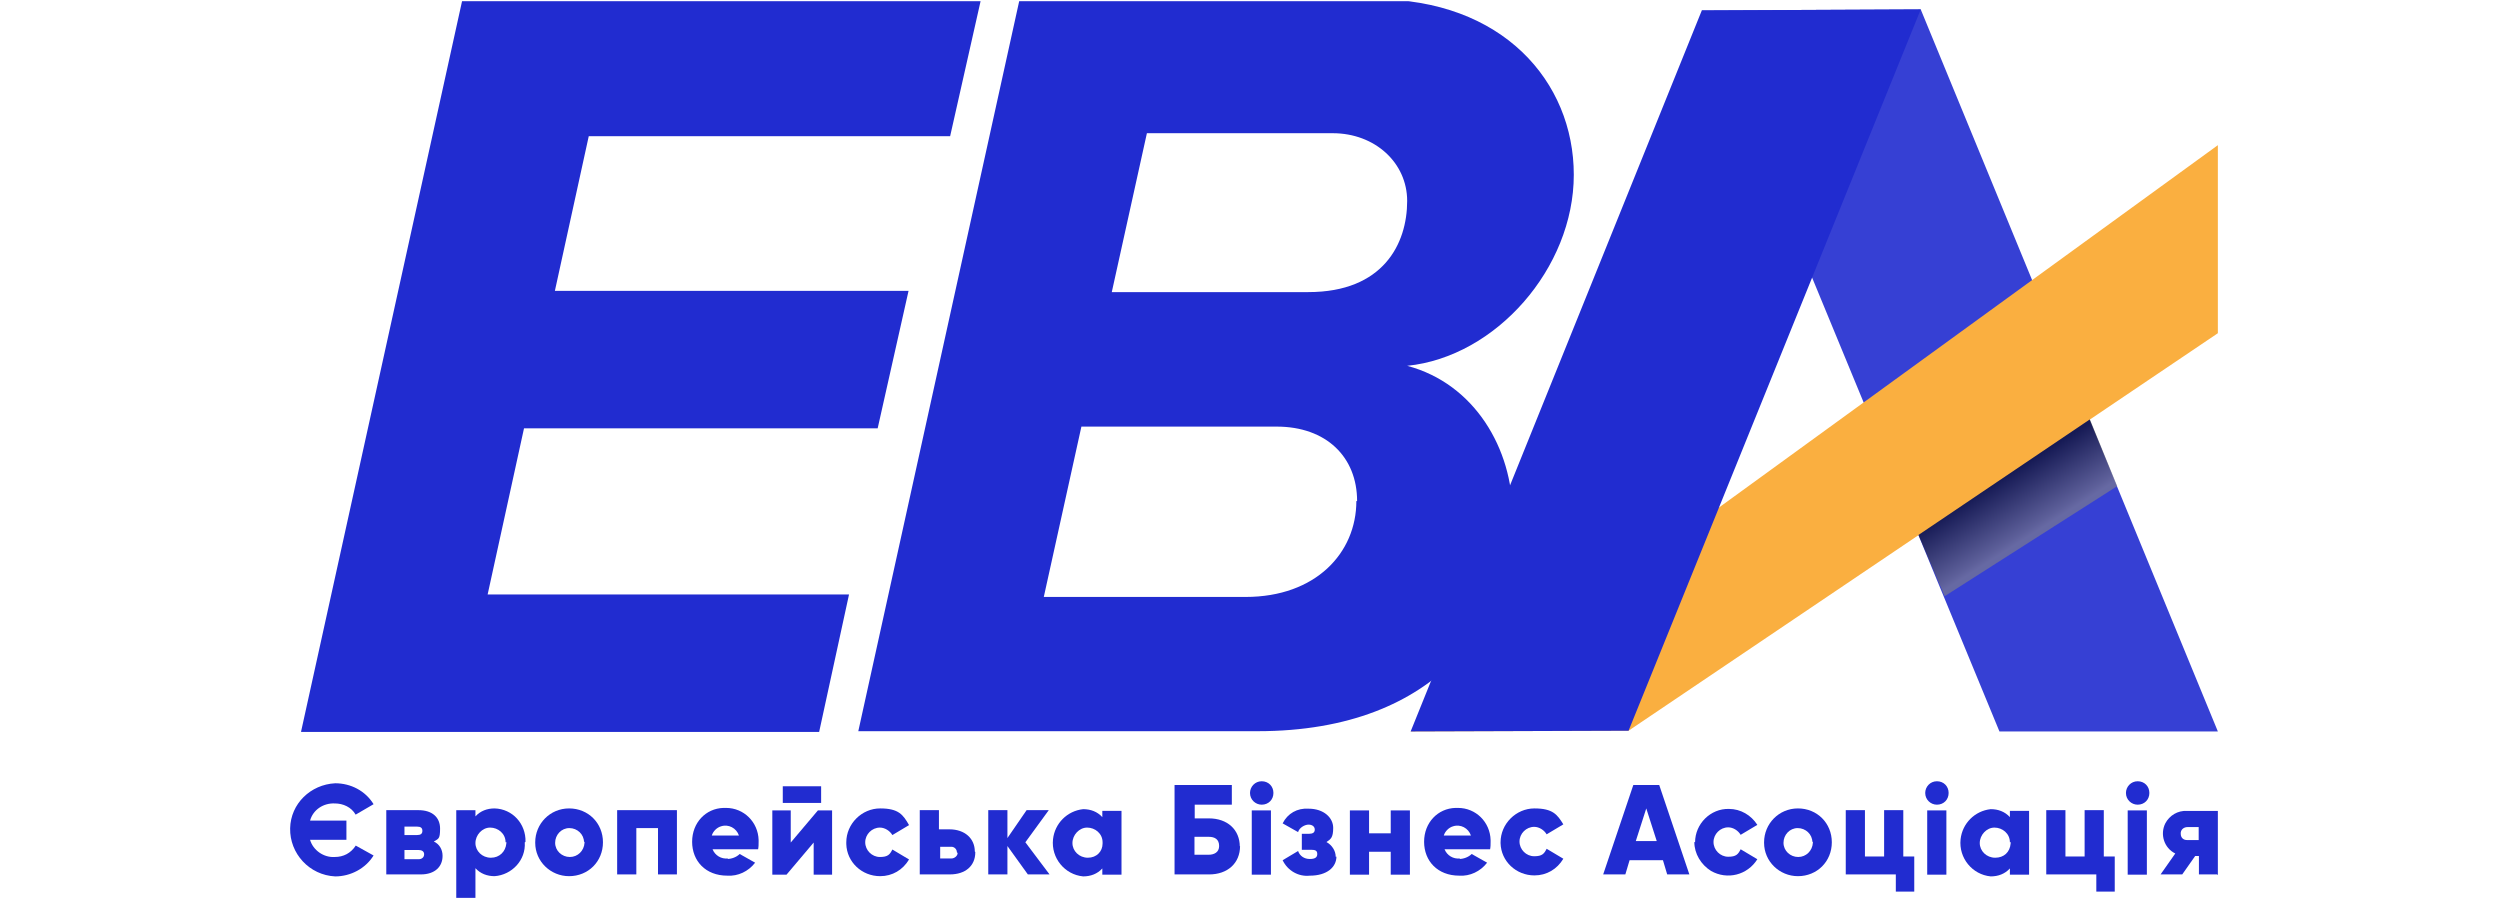
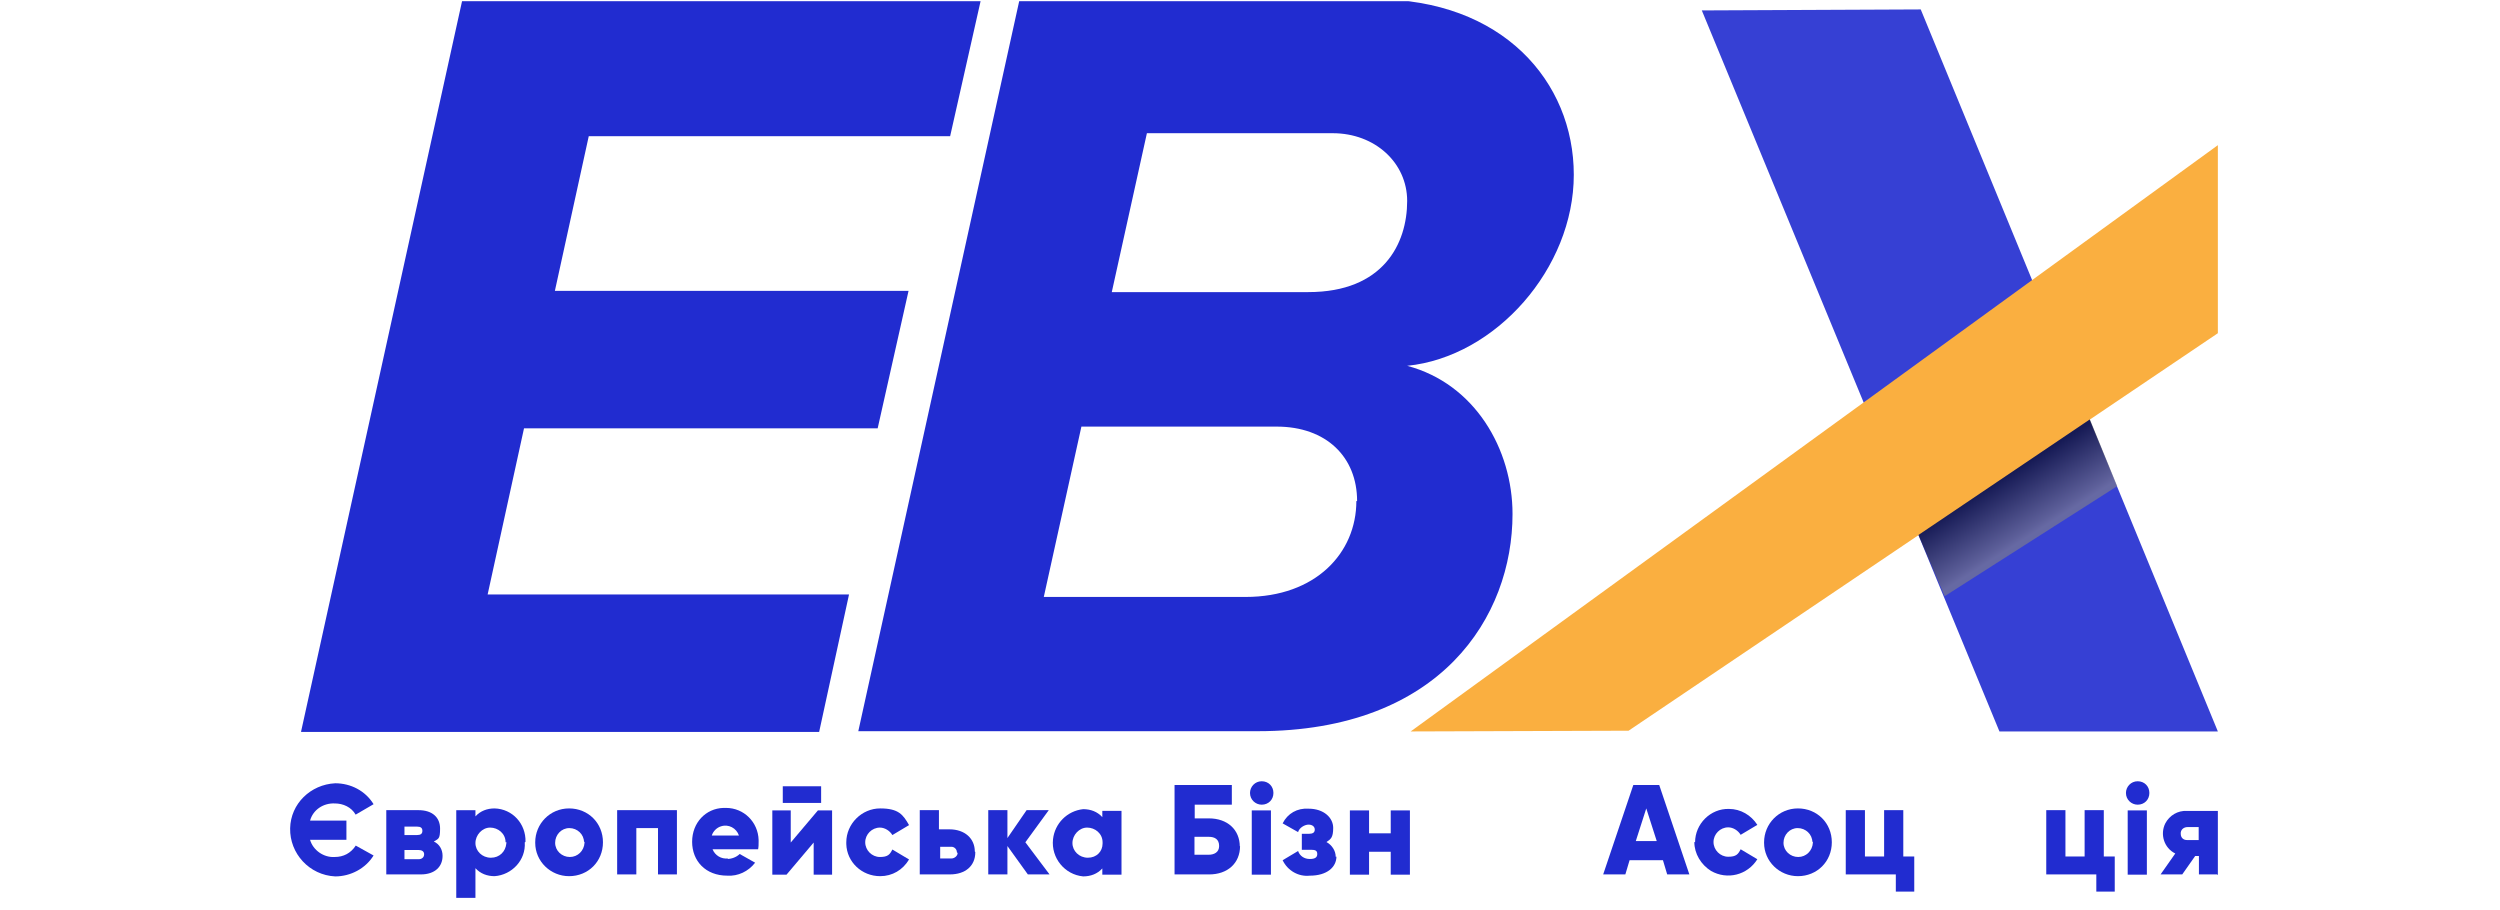
<svg xmlns="http://www.w3.org/2000/svg" width="195" height="71" viewBox="0 0 195 71" fill="none">
  <g clip-path="url(#clip0_1816_1553)">
    <path d="M23.486 57.053L36.074 -0.062H76.52L74.111 10.623H45.923L43.281 22.687H70.867L68.458 33.41H40.873L38.036 46.368H66.224L63.893 57.092H23.486V57.053Z" fill="#212CD0" />
    <path opacity="0.9" d="M172.993 57.053H155.956L132.741 0.813L149.817 0.735L172.993 57.053Z" fill="#212CD0" />
    <path d="M172.993 25.99V11.323L110.031 57.053L127.029 56.995L172.993 25.99Z" fill="#FAAF40" />
-     <path d="M149.817 0.735L132.741 0.813L110.031 57.053L127.029 56.995L149.817 0.735Z" fill="#212CD0" />
    <path style="mix-blend-mode:multiply" opacity="0.6" d="M163.008 32.712L149.642 41.726L151.682 46.505L165.144 37.918L163.008 32.712Z" fill="url(#paint0_linear_1816_1553)" />
    <path d="M66.943 57.053L79.531 -0.062H107.253C117.18 -0.062 122.756 6.349 122.756 13.634C122.756 20.919 116.675 27.835 109.759 28.534C115.043 29.933 117.977 35.042 117.977 40.093C117.977 48.078 112.401 57.033 98.103 57.033H66.904H66.943V57.053ZM105.854 39.083C105.854 35.645 103.446 33.275 99.58 33.275H84.349L81.416 46.562H97.151C102.63 46.562 105.796 43.124 105.796 39.083H105.835H105.854ZM109.759 15.674C109.759 12.702 107.253 10.39 103.951 10.39H89.458L86.719 22.784H102.047C107.894 22.784 109.759 19.015 109.759 15.674Z" fill="#212CD0" />
    <path d="M27.74 65.951L29.139 66.728C28.517 67.739 27.352 68.36 26.147 68.36C24.127 68.263 22.592 66.573 22.631 64.611C22.67 62.688 24.224 61.192 26.147 61.095C27.352 61.095 28.498 61.678 29.139 62.727L27.74 63.542C27.41 62.96 26.769 62.668 26.108 62.668C25.234 62.629 24.418 63.154 24.185 64.009H27.021V65.505H24.185C24.418 66.32 25.253 66.903 26.108 66.845C26.788 66.845 27.352 66.554 27.74 65.971V65.932V65.951Z" fill="#212CD0" />
    <path d="M34.52 66.767C34.52 67.583 33.937 68.204 32.83 68.204H30.13V63.192H32.636C33.743 63.192 34.326 63.775 34.326 64.63C34.326 65.485 34.19 65.407 33.84 65.64C34.267 65.834 34.52 66.262 34.52 66.747V66.767ZM31.548 64.416V65.135H32.519C32.81 65.135 32.946 65.038 32.946 64.805C32.946 64.572 32.81 64.475 32.519 64.475H31.548V64.436V64.416ZM33.082 66.631C33.082 66.398 32.888 66.301 32.655 66.301H31.548V67.019H32.655C32.888 67.019 33.082 66.883 33.082 66.631Z" fill="#212CD0" />
    <path d="M40.931 65.699C41.028 67.097 39.92 68.243 38.58 68.341C37.997 68.341 37.473 68.146 37.084 67.719V70.167H35.588V63.193H37.084V63.678C37.473 63.251 37.997 63.057 38.58 63.057C39.979 63.096 41.028 64.261 40.989 65.66L40.95 65.699H40.931ZM39.435 65.699C39.435 65.019 38.852 64.552 38.23 64.552C37.609 64.552 37.084 65.135 37.084 65.757C37.084 66.379 37.609 66.903 38.289 66.903C38.969 66.903 39.435 66.418 39.493 65.796V65.66L39.454 65.699H39.435Z" fill="#212CD0" />
    <path d="M41.747 65.699C41.747 64.261 42.893 63.057 44.389 63.057C45.885 63.057 47.031 64.203 47.031 65.699C47.031 67.195 45.885 68.341 44.389 68.341C42.951 68.341 41.747 67.195 41.747 65.737V65.699ZM45.554 65.699C45.554 65.077 45.03 64.591 44.408 64.591C43.786 64.591 43.301 65.116 43.301 65.737C43.301 66.359 43.825 66.845 44.447 66.845C45.069 66.845 45.554 66.359 45.593 65.737V65.64L45.554 65.679V65.699Z" fill="#212CD0" />
    <path d="M52.82 68.204H51.324V64.591H49.634V68.204H48.138V63.192H52.8V68.204H52.82Z" fill="#212CD0" />
    <path d="M56.725 66.999C57.055 66.999 57.443 66.863 57.696 66.611L58.9 67.29C58.376 67.97 57.56 68.359 56.725 68.301C55.035 68.301 53.986 67.154 53.986 65.659C53.986 64.163 55.054 63.056 56.433 63.017H56.627C58.026 63.017 59.133 64.124 59.172 65.523V65.659C59.172 65.853 59.172 66.047 59.133 66.241H55.578C55.773 66.727 56.258 67.019 56.783 66.96L56.744 66.999H56.725ZM57.638 65.173C57.443 64.59 56.822 64.26 56.239 64.454C55.909 64.551 55.617 64.843 55.52 65.173H57.638Z" fill="#212CD0" />
    <path d="M64.903 63.212V68.224H63.466V65.718L61.348 68.224H60.241V63.212H61.678V65.718L63.796 63.212H64.903ZM61.057 61.327H64.048V62.629H61.057V61.327Z" fill="#212CD0" />
    <path d="M66.011 65.699C66.011 64.261 67.215 63.057 68.653 63.057C70.09 63.057 70.44 63.542 70.906 64.358L69.605 65.135C69.41 64.805 69.022 64.552 68.633 64.552C68.011 64.552 67.487 65.077 67.487 65.699C67.487 66.32 68.011 66.845 68.633 66.845C69.255 66.845 69.41 66.651 69.605 66.262L70.906 67.039C70.42 67.855 69.605 68.341 68.653 68.341C67.215 68.341 66.049 67.233 66.011 65.835V65.699Z" fill="#212CD0" />
    <path d="M76.073 66.475C76.073 67.544 75.296 68.204 74.092 68.204H71.741V63.192H73.237V64.688H74.053C75.258 64.688 76.035 65.407 76.035 66.417L76.073 66.456V66.475ZM74.636 66.475C74.636 66.242 74.442 66.048 74.209 66.048H73.334V66.961H74.209C74.442 66.961 74.694 66.767 74.694 66.534L74.655 66.495L74.636 66.475Z" fill="#212CD0" />
    <path d="M80.172 68.204L78.579 65.99V68.204H77.084V63.192H78.579V65.368L80.075 63.192H81.804L79.978 65.698L81.863 68.204H80.172Z" fill="#212CD0" />
    <path d="M87.477 63.211V68.224H85.981V67.738C85.593 68.165 85.068 68.359 84.485 68.359C83.048 68.224 81.979 66.922 82.135 65.465C82.271 64.222 83.242 63.25 84.485 63.114C85.068 63.114 85.593 63.309 85.981 63.736V63.25H87.477V63.211ZM86.001 65.698C86.001 65.018 85.418 64.552 84.796 64.552C84.174 64.552 83.65 65.135 83.65 65.756C83.65 66.378 84.174 66.902 84.854 66.902C85.534 66.902 86.001 66.417 86.001 65.795V65.698Z" fill="#212CD0" />
    <path d="M96.724 65.99C96.724 67.33 95.753 68.205 94.315 68.205H91.615V61.23H96.083V62.765H93.188V63.834H94.296C95.733 63.834 96.705 64.708 96.705 66.048V66.009L96.724 65.99ZM95.092 65.99C95.092 65.466 94.762 65.271 94.276 65.271H93.169V66.67H94.276C94.704 66.67 95.092 66.476 95.092 65.99Z" fill="#212CD0" />
    <path d="M97.501 61.852C97.501 61.366 97.889 60.938 98.414 60.938C98.939 60.938 99.327 61.327 99.327 61.852C99.327 62.376 98.939 62.765 98.414 62.765C97.928 62.765 97.501 62.376 97.501 61.852ZM97.637 63.211H99.133V68.224H97.637V63.211Z" fill="#212CD0" />
    <path d="M104.242 66.806C104.242 67.622 103.523 68.302 102.163 68.302C101.289 68.399 100.434 67.914 100.046 67.098L101.25 66.379C101.386 66.768 101.736 67.001 102.163 67.001C102.591 67.001 102.746 66.865 102.746 66.612C102.746 66.36 102.61 66.282 102.261 66.282H101.542V65.039H102.066C102.397 65.039 102.552 64.942 102.552 64.708C102.552 64.475 102.358 64.32 102.066 64.32C101.775 64.32 101.347 64.553 101.25 64.903L100.046 64.223C100.434 63.446 101.192 63.018 102.066 63.077C103.271 63.077 103.989 63.795 103.989 64.572C103.989 65.35 103.795 65.447 103.465 65.68C103.892 65.913 104.184 66.36 104.184 66.826H104.223L104.242 66.806Z" fill="#212CD0" />
    <path d="M109.973 63.212V68.224H108.477V66.437H106.787V68.224H105.291V63.212H106.787V64.999H108.477V63.212H109.973Z" fill="#212CD0" />
-     <path d="M113.819 66.999C114.15 66.999 114.538 66.863 114.791 66.611L115.995 67.29C115.471 67.97 114.655 68.359 113.819 68.301C112.129 68.301 111.08 67.154 111.08 65.659C111.08 64.163 112.149 63.056 113.528 63.017H113.722C115.121 63.017 116.228 64.124 116.267 65.523V65.659C116.267 65.853 116.267 66.047 116.228 66.241H112.673C112.868 66.727 113.353 67.019 113.878 66.96L113.839 66.999H113.819ZM114.733 65.173C114.538 64.59 113.917 64.26 113.334 64.454C113.004 64.551 112.712 64.843 112.615 65.173H114.791H114.752H114.733Z" fill="#212CD0" />
-     <path d="M117.044 65.699C117.044 64.261 118.249 63.057 119.686 63.057C121.124 63.057 121.474 63.542 121.94 64.3L120.638 65.077C120.444 64.747 120.055 64.494 119.667 64.494C119.045 64.494 118.521 65.019 118.521 65.64C118.521 66.262 119.045 66.787 119.667 66.787C120.289 66.787 120.444 66.592 120.638 66.204L121.94 66.981C121.454 67.797 120.638 68.282 119.686 68.282C118.249 68.282 117.083 67.175 117.044 65.776V65.679V65.699Z" fill="#212CD0" />
    <path d="M129.71 67.097H127.107L126.777 68.205H125.048L127.399 61.23H129.419L131.77 68.205H130.041L129.71 67.097ZM129.225 65.602L128.409 63.057L127.593 65.602H129.225Z" fill="#212CD0" />
    <path d="M132.216 65.699C132.216 64.261 133.421 63.057 134.858 63.096C135.771 63.096 136.587 63.581 137.073 64.339L135.771 65.116C135.577 64.786 135.189 64.533 134.8 64.533C134.178 64.533 133.654 65.058 133.654 65.679C133.654 66.301 134.178 66.826 134.8 66.826C135.422 66.826 135.577 66.631 135.771 66.243L137.073 67.02C136.296 68.263 134.722 68.652 133.46 67.933C132.683 67.447 132.158 66.592 132.158 65.679H132.197L132.216 65.699Z" fill="#212CD0" />
    <path d="M137.598 65.699C137.598 64.261 138.744 63.057 140.24 63.057C141.735 63.057 142.882 64.203 142.882 65.699C142.882 67.195 141.735 68.341 140.24 68.341C138.802 68.341 137.598 67.195 137.598 65.737V65.699ZM141.366 65.699C141.366 65.077 140.842 64.591 140.22 64.591C139.599 64.591 139.113 65.116 139.113 65.737C139.113 66.359 139.637 66.845 140.259 66.845C140.881 66.845 141.366 66.359 141.405 65.737V65.64L141.366 65.679V65.699Z" fill="#212CD0" />
    <path d="M149.312 66.806V69.545H147.874V68.204H143.969V63.192H145.465V66.806H146.961V63.192H148.457V66.806H149.331H149.312Z" fill="#212CD0" />
-     <path d="M150.167 61.852C150.167 61.366 150.555 60.938 151.08 60.938C151.604 60.938 151.993 61.327 151.993 61.852C151.993 62.376 151.604 62.765 151.08 62.765C150.594 62.765 150.167 62.376 150.167 61.852ZM150.322 63.211H151.818V68.224H150.322V63.211Z" fill="#212CD0" />
-     <path d="M158.268 63.211V68.224H156.772V67.738C156.383 68.165 155.859 68.359 155.276 68.359C153.838 68.224 152.77 66.922 152.925 65.465C153.061 64.222 154.032 63.25 155.276 63.114C155.859 63.114 156.383 63.309 156.772 63.736V63.25H158.268V63.211ZM156.772 65.698C156.772 65.018 156.189 64.552 155.567 64.552C154.946 64.552 154.421 65.135 154.421 65.756C154.421 66.378 154.946 66.902 155.625 66.902C156.305 66.902 156.772 66.475 156.83 65.795V65.659L156.791 65.698H156.772Z" fill="#212CD0" />
    <path d="M164.95 66.806V69.545H163.513V68.204H159.608V63.192H161.104V66.806H162.6V63.192H164.096V66.806H164.97H164.95Z" fill="#212CD0" />
    <path d="M165.824 61.852C165.824 61.366 166.213 60.938 166.738 60.938C167.262 60.938 167.651 61.327 167.651 61.852C167.651 62.376 167.262 62.765 166.738 62.765C166.252 62.765 165.824 62.376 165.824 61.852ZM165.96 63.211H167.456V68.224H165.96V63.211Z" fill="#212CD0" />
    <path d="M172.954 68.204H171.516V66.767H171.225L170.215 68.204H168.525L169.671 66.573C168.797 66.145 168.466 65.077 168.894 64.222C169.224 63.6 169.865 63.212 170.584 63.251H172.993V68.263L172.954 68.224V68.204ZM170.098 65.038C170.098 65.329 170.293 65.524 170.584 65.524H171.497V64.513H170.623C170.39 64.513 170.137 64.649 170.098 64.941V65.038Z" fill="#212CD0" />
  </g>
  <defs>
    <linearGradient id="paint0_linear_1816_1553" x1="155.956" y1="37.452" x2="158.598" y2="41.59" gradientUnits="userSpaceOnUse">
      <stop />
      <stop offset="0.9" stop-color="#767372" />
      <stop offset="1" stop-color="#868382" />
    </linearGradient>
    <clipPath id="clip0_1816_1553">
      <rect width="194.266" height="69.936" fill="white" transform="translate(0.679 0.095)" />
    </clipPath>
  </defs>
</svg>